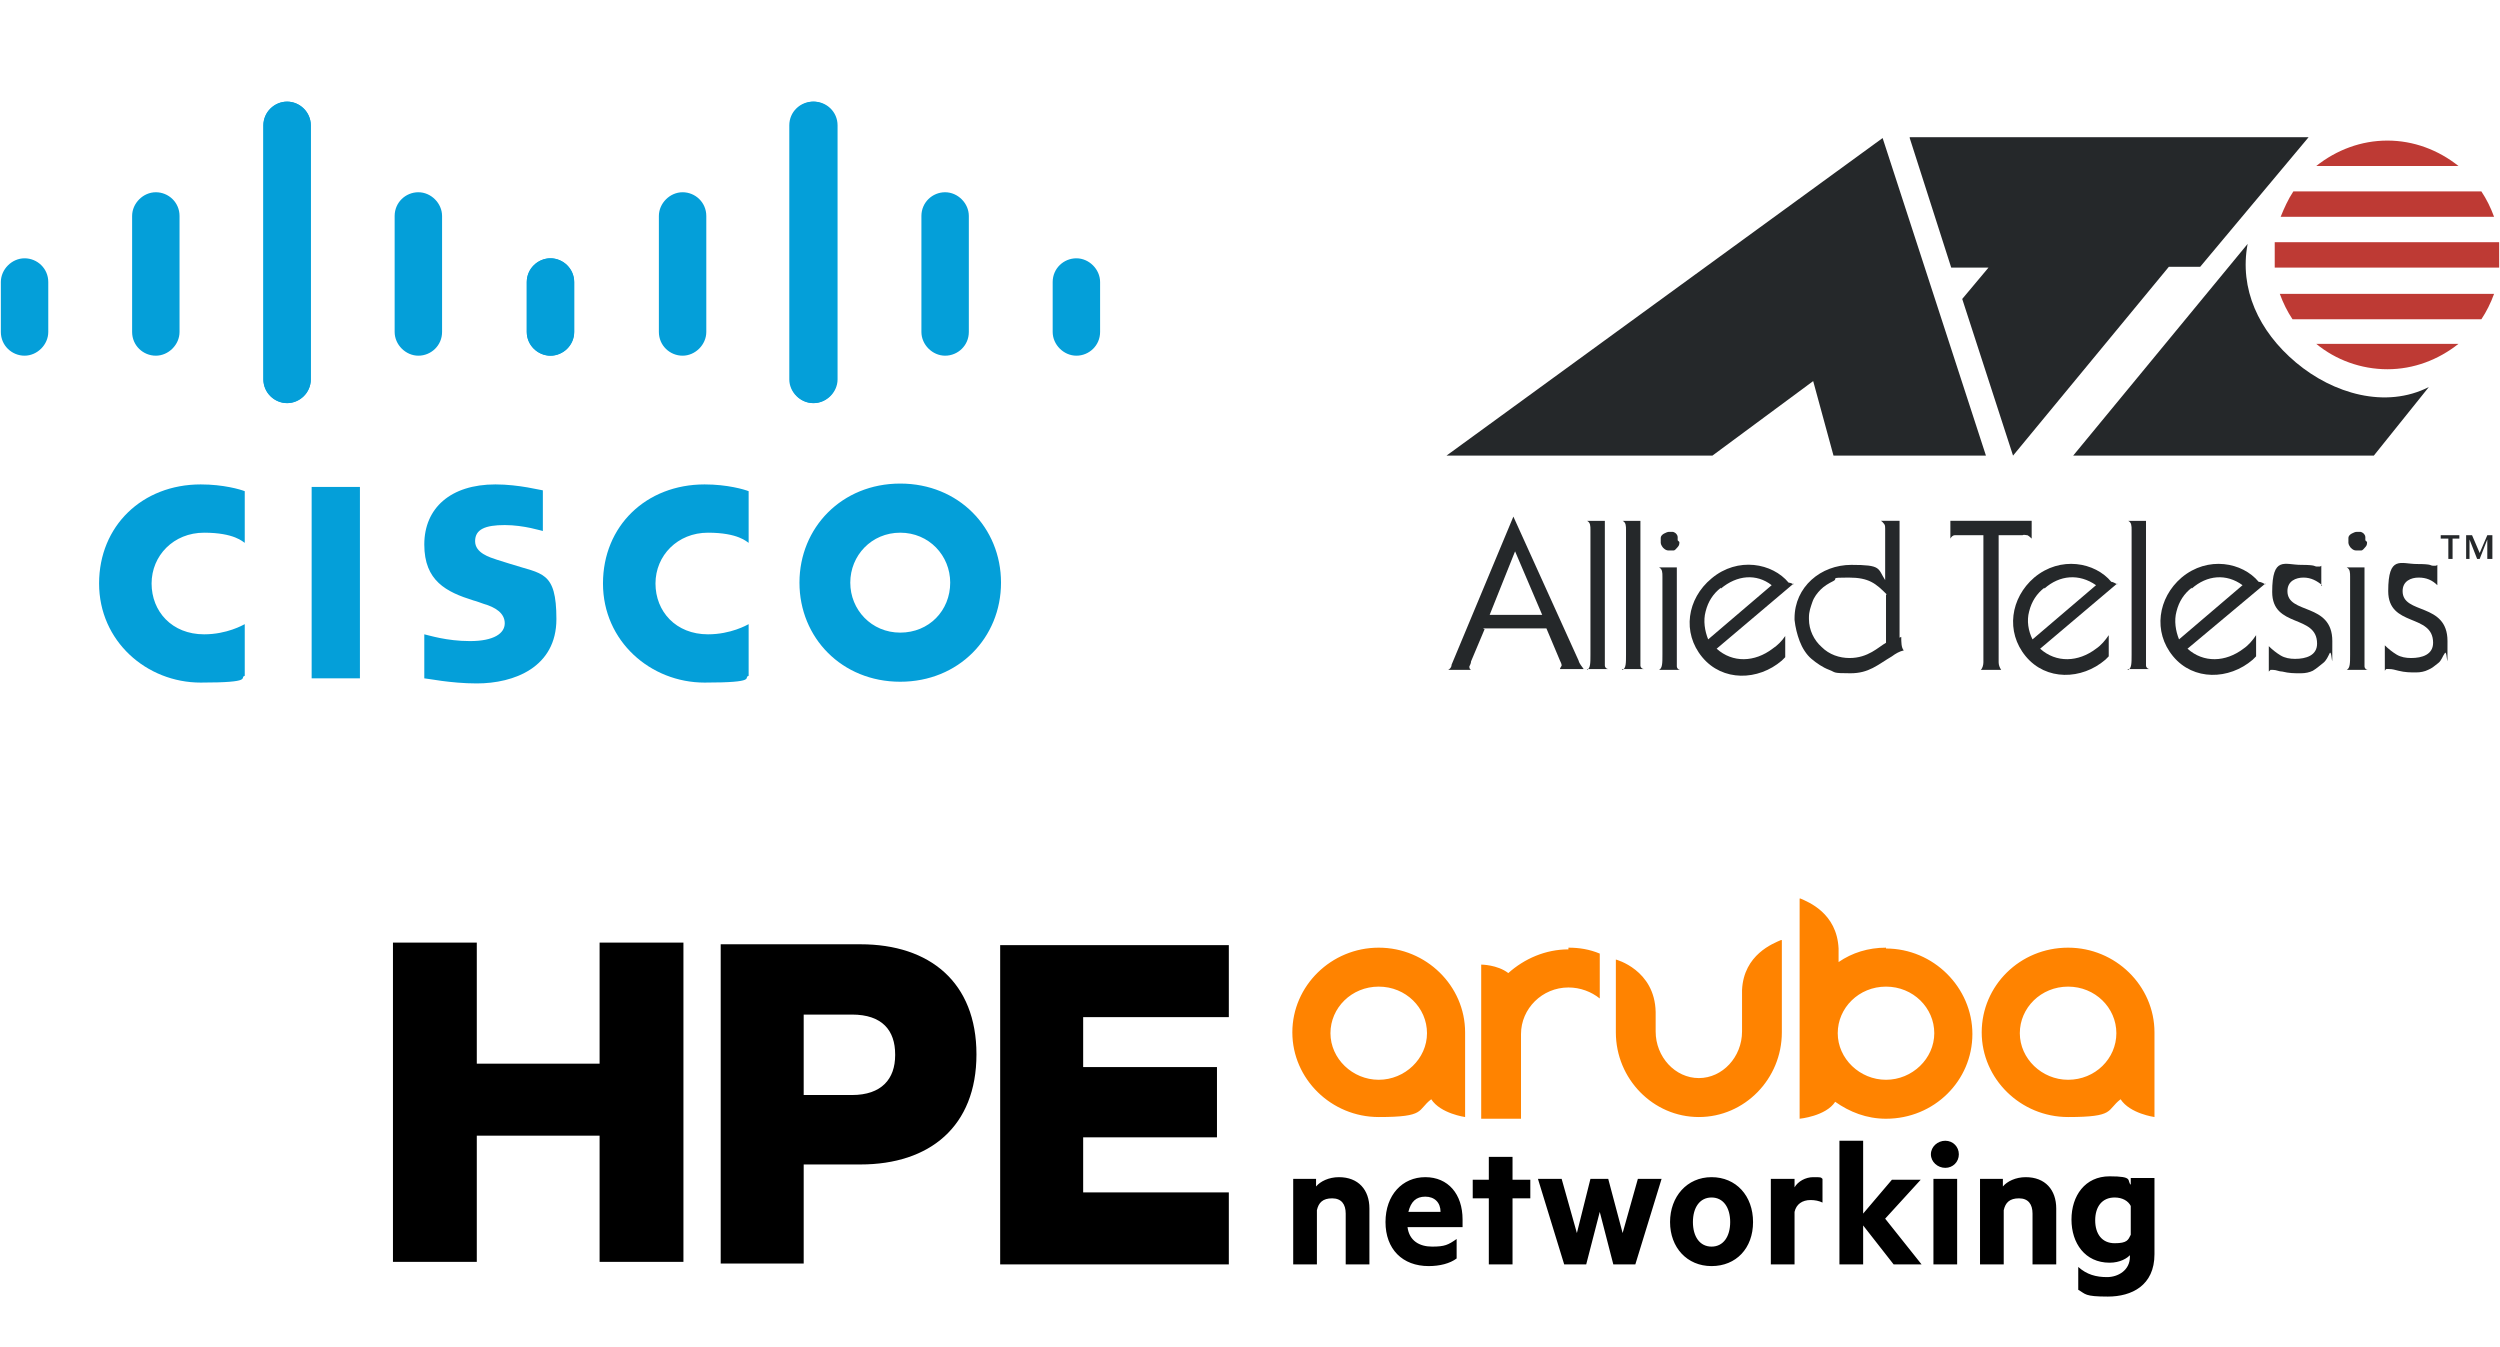
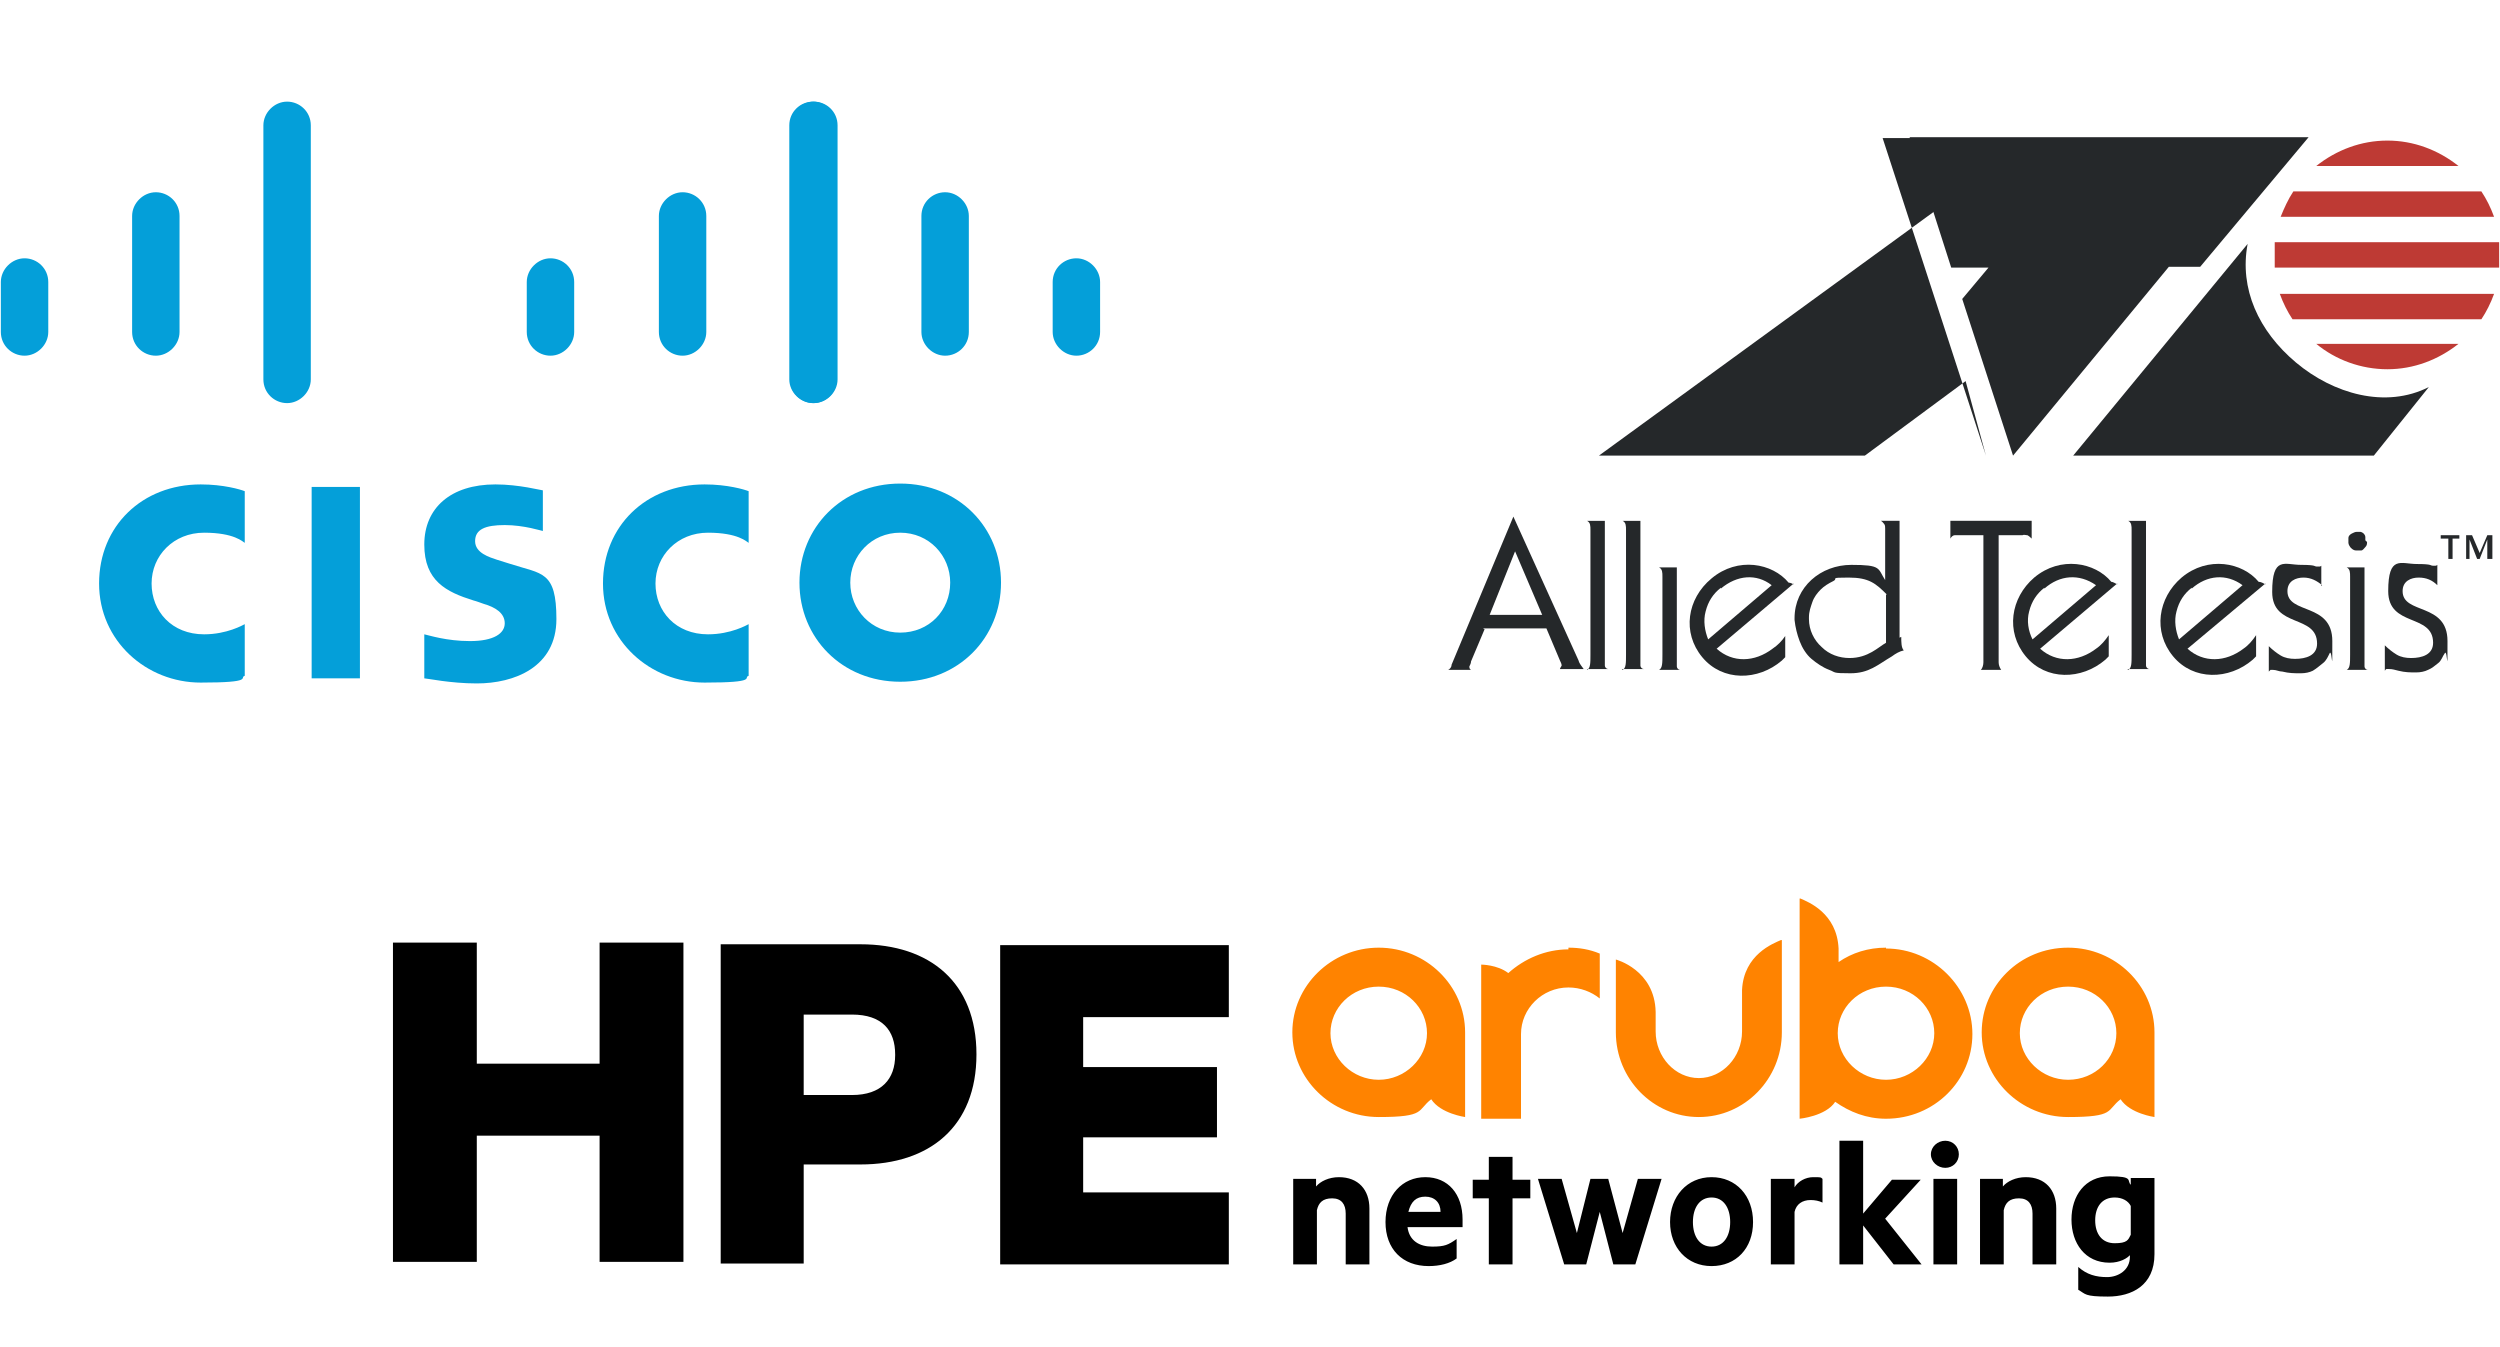
<svg xmlns="http://www.w3.org/2000/svg" id="svg24" version="1.1" viewBox="0 0 295.2 159">
  <g>
    <path id="path10" d="M64.1,57.9c-.2,0-2.8-.7-5.6-.7-5.3,0-8.4,2.8-8.4,7.1s2.6,5.6,5.8,6.6c.4.1.9.3,1.2.4,1.4.4,2.5,1.1,2.5,2.3s-1.3,2.1-4.1,2.1-4.9-.7-5.4-.8v5.2c.3,0,3.1.6,6.2.6,4.4,0,9.4-1.9,9.4-7.6s-1.7-5.3-5.4-6.5l-1.6-.5c-.9-.3-2.6-.8-2.6-2.2s1.2-1.9,3.5-1.9,4.4.7,4.5.7v-4.8ZM112.2,68.8c0,3.3-2.5,5.9-5.9,5.9s-5.9-2.7-5.9-5.9,2.5-5.9,5.9-5.9,5.9,2.7,5.9,5.9M106.3,57.1c-6.9,0-11.9,5.2-11.9,11.7s5,11.7,11.9,11.7,11.9-5.2,11.9-11.7-5-11.7-11.9-11.7M42.5,80.1h-5.7v-22.6h5.7" fill="#049fd9" />
    <path id="path12" d="M28.9,58c-.5-.2-2.5-.8-5.2-.8-6.9,0-12,4.9-12,11.7s5.6,11.7,12,11.7,4.5-.6,5.2-.8v-6.1c-.2.1-2.1,1.2-4.8,1.2-3.8,0-6.2-2.7-6.2-6s2.6-6,6.2-6,4.6,1.1,4.8,1.2" fill="#049fd9" />
    <g id="use14">
      <path id="path121" data-name="path12" d="M88.4,58c-.5-.2-2.5-.8-5.2-.8-6.9,0-12,4.9-12,11.7s5.6,11.7,12,11.7,4.5-.6,5.2-.8v-6.1c-.2.1-2.1,1.2-4.8,1.2-3.8,0-6.2-2.7-6.2-6s2.6-6,6.2-6,4.6,1.1,4.8,1.2" fill="#049fd9" />
    </g>
    <g id="g22">
      <path id="path16" d="M36.7,14.8c0-1.6-1.3-2.8-2.8-2.8s-2.8,1.3-2.8,2.8v30c0,1.6,1.3,2.8,2.8,2.8s2.8-1.3,2.8-2.8V14.8ZM21.2,25.5c0-1.6-1.3-2.8-2.8-2.8s-2.8,1.3-2.8,2.8v13.7c0,1.6,1.3,2.8,2.8,2.8s2.8-1.3,2.8-2.8v-13.7ZM5.7,33.3c0-1.6-1.3-2.8-2.8-2.8s-2.8,1.3-2.8,2.8v5.9c0,1.6,1.3,2.8,2.8,2.8s2.8-1.3,2.8-2.8" fill="#049fd9" />
      <g id="use18">
-         <path id="path161" data-name="path16" d="M31.1,14.8c0-1.6,1.3-2.8,2.8-2.8s2.8,1.3,2.8,2.8v30c0,1.6-1.3,2.8-2.8,2.8s-2.8-1.3-2.8-2.8V14.8ZM46.6,25.5c0-1.6,1.3-2.8,2.8-2.8s2.8,1.3,2.8,2.8v13.7c0,1.6-1.3,2.8-2.8,2.8s-2.8-1.3-2.8-2.8v-13.7ZM62.2,33.3c0-1.6,1.3-2.8,2.8-2.8s2.8,1.3,2.8,2.8v5.9c0,1.6-1.3,2.8-2.8,2.8s-2.8-1.3-2.8-2.8" fill="#049fd9" />
-       </g>
+         </g>
    </g>
    <g id="use20">
      <g id="g221" data-name="g22">
        <path id="path162" data-name="path16" d="M93.2,14.8c0-1.6,1.3-2.8,2.8-2.8s2.8,1.3,2.8,2.8v30c0,1.6-1.3,2.8-2.8,2.8s-2.8-1.3-2.8-2.8V14.8ZM108.8,25.5c0-1.6,1.3-2.8,2.8-2.8s2.8,1.3,2.8,2.8v13.7c0,1.6-1.3,2.8-2.8,2.8s-2.8-1.3-2.8-2.8v-13.7ZM124.3,33.3c0-1.6,1.3-2.8,2.8-2.8s2.8,1.3,2.8,2.8v5.9c0,1.6-1.3,2.8-2.8,2.8s-2.8-1.3-2.8-2.8" fill="#049fd9" />
        <g id="use181" data-name="use18">
          <path id="path163" data-name="path16" d="M98.9,14.8c0-1.6-1.3-2.8-2.8-2.8s-2.8,1.3-2.8,2.8v30c0,1.6,1.3,2.8,2.8,2.8s2.8-1.3,2.8-2.8V14.8ZM83.4,25.5c0-1.6-1.3-2.8-2.8-2.8s-2.8,1.3-2.8,2.8v13.7c0,1.6,1.3,2.8,2.8,2.8s2.8-1.3,2.8-2.8v-13.7ZM67.8,33.3c0-1.6-1.3-2.8-2.8-2.8s-2.8,1.3-2.8,2.8v5.9c0,1.6,1.3,2.8,2.8,2.8s2.8-1.3,2.8-2.8" fill="#049fd9" />
        </g>
      </g>
    </g>
  </g>
  <g>
    <path d="M222.7,111.9c-2.1,0-4,.6-5.6,1.7v-1.6c-.2-4.2-3.6-5.5-4.5-5.9h-.1v26s3.1-.3,4.2-2c1.7,1.2,3.7,2,6,2,5.7,0,10.2-4.5,10.2-10s-4.6-10.1-10.2-10.1ZM222.7,127.5c-3.1,0-5.7-2.5-5.7-5.5s2.5-5.5,5.7-5.5,5.7,2.5,5.7,5.5-2.6,5.5-5.7,5.5ZM244.2,111.9c-5.7,0-10.2,4.5-10.2,10s4.6,10,10.2,10,4.5-.8,6.2-2.1c1.1,1.7,4,2.1,4,2.1v-10c0-5.5-4.6-10-10.2-10ZM244.2,127.5c-3.1,0-5.7-2.5-5.7-5.5s2.5-5.5,5.7-5.5,5.7,2.5,5.7,5.5-2.5,5.5-5.7,5.5ZM162.8,111.9c-5.6,0-10.2,4.5-10.2,10s4.6,10,10.2,10,4.5-.8,6.2-2.1c1.1,1.7,4,2.1,4,2.1v-10c0-5.5-4.6-10-10.2-10ZM162.8,127.5c-3.1,0-5.7-2.5-5.7-5.5s2.5-5.5,5.7-5.5,5.7,2.5,5.7,5.5-2.6,5.5-5.7,5.5ZM185.2,111.9c1.3,0,2.5.2,3.7.7v5.3c-1-.8-2.3-1.3-3.7-1.3-3.1,0-5.6,2.5-5.6,5.5v10h-4.7v-18.2s1.9,0,3.2,1c1.9-1.7,4.4-2.8,7.1-2.8M210.4,121.9c0,5.5-4.4,10-9.8,10s-9.8-4.5-9.8-10v-8.6s4.6,1.2,4.7,6.2v2.3c0,3,2.3,5.5,5.1,5.5s5.1-2.5,5.1-5.5v-4.9c.2-4.2,3.7-5.5,4.6-5.9h.1v10.9h0Z" fill="#ff8300" />
    <path d="M80.7,111.3v37.7h-9.9v-14.9h-14.5v14.9h-9.9v-37.7h9.9v14.3h14.5v-14.3h9.9ZM105.7,124.6c0,2.8-1.6,4.7-5.1,4.7h-5.7v-9.5h5.7c3.6,0,5.1,1.9,5.1,4.7ZM101.6,137.5c8.2,0,13.7-4.5,13.7-13s-5.5-13-13.7-13h-16.5v37.7h9.8v-11.7h6.7ZM118.1,111.6v37.7h27v-8.5h-17.2v-6.5h15.8v-8.3h-15.8v-5.9h17.2v-8.5h-27Z" />
    <path d="M155.4,139.2v.9c.5-.6,1.5-1.1,2.7-1.1,2.3,0,3.6,1.5,3.6,3.7v6.6h-2.8v-6c0-1.1-.5-1.8-1.6-1.8s-1.6.5-1.8,1.4v6.4h-2.8v-10.1h2.8ZM166.2,144.9c.2,1.6,1.4,2.3,2.9,2.3s1.9-.2,2.9-.9v2.3c-.8.6-2,.9-3.3.9-3.1,0-5.1-2-5.1-5.2s2-5.3,4.7-5.3,4.4,2,4.4,5v.9h-6.5ZM166.3,143.1h3.8c0-1.1-.7-1.8-1.8-1.8s-1.7.6-2,1.8ZM175.8,149.3v-7.8h-1.9v-2.2h1.9v-2.7h2.8v2.7h2.1v2.2h-2.1v7.8h-2.8ZM193.5,139.2h2.7l-3.1,10.1h-2.6l-1.6-6.2-1.6,6.2h-2.6l-3.1-10.1h2.8l1.8,6.4,1.6-6.4h2.1l1.7,6.4,1.8-6.4ZM202.1,149.5c-2.9,0-4.9-2.2-4.9-5.2s2-5.3,4.9-5.3,4.9,2.2,4.9,5.3-2,5.2-4.9,5.2ZM202.1,141.4c-1.4,0-2.2,1.2-2.2,2.9s.8,2.9,2.2,2.9,2.2-1.2,2.2-2.9-.8-2.9-2.2-2.9ZM215.2,142c-.4-.2-.9-.3-1.4-.3-1,0-1.7.5-1.9,1.4v6.2h-2.8v-10.1h2.8v1c.4-.7,1.3-1.2,2.2-1.2s.9,0,1.1.2v2.8ZM223.6,149.3l-3.6-4.6v4.6h-2.8v-14.6h2.8v8.6l3.4-4h3.4l-4.2,4.6,4.3,5.4h-3.3ZM229.7,137.9c-.9,0-1.7-.7-1.7-1.6s.8-1.6,1.7-1.6,1.6.7,1.6,1.6-.7,1.6-1.6,1.6ZM228.3,149.3v-10.1h2.8v10.1h-2.8ZM236.5,139.2v.9c.5-.6,1.5-1.1,2.7-1.1,2.3,0,3.6,1.5,3.6,3.7v6.6h-2.8v-6c0-1.1-.5-1.8-1.6-1.8s-1.6.5-1.8,1.4v6.4h-2.8v-10.1h2.8ZM251.6,148.1c-.4.5-1.3,1-2.5,1-2.9,0-4.5-2.3-4.5-5.1s1.6-5.1,4.5-5.1,2,.5,2.5,1v-.8h2.8v9c0,3.7-2.7,5-5.5,5s-2.6-.3-3.5-.8v-2.7c1,.9,2.1,1.2,3.4,1.2s2.7-.8,2.7-2.4v-.3ZM251.6,142.4c-.3-.6-1-1-1.9-1-1.5,0-2.3,1.1-2.3,2.7s.8,2.7,2.3,2.7,1.6-.4,1.9-1v-3.4Z" />
  </g>
  <path d="M187.4,79.1c.4-.2.4-.8.4-1.8v-14.7c0-.5,0-.9-.4-1.1h2.1v16.5c0,.2,0,.4,0,.6s.2.4.4.4h-2.5Z" fill="#25282a" />
  <path d="M191.6,79.1c.4-.2.4-.8.4-1.8v-14.7c0-.5,0-.9-.4-1.1h2.1v16.5c0,.2,0,.4,0,.6s.2.4.4.4h-2.6Z" fill="#25282a" />
  <path d="M195.9,79.1c.4-.2.4-.8.4-1.8v-9.2c0-.5,0-.9-.4-1.1h2.1v11.1c0,.2,0,.4,0,.6s.2.4.4.4h-2.6Z" fill="#25282a" />
-   <path d="M198.3,64c0,.2,0,.4-.2.6s-.3.4-.5.4-.4,0-.6,0c-.2,0-.4-.1-.6-.3-.1-.1-.3-.4-.3-.6,0-.2,0-.4,0-.6s.2-.4.4-.5.4-.2.6-.2.3,0,.4,0c.1,0,.3.1.4.2,0,0,.2.2.2.4s0,.3,0,.4Z" fill="#25282a" />
  <path d="M277.1,79.1c.4-.2.4-.8.4-1.8v-9.2c0-.5,0-.9-.4-1.1h2.1v11.1c0,.2,0,.4,0,.6s.2.4.4.4h-2.6Z" fill="#25282a" />
  <path d="M279.5,64c0,.2,0,.4-.2.6s-.3.4-.5.4-.4,0-.6,0c-.2,0-.4-.1-.6-.3-.1-.1-.3-.4-.3-.6,0-.2,0-.4,0-.6s.2-.4.4-.5.4-.2.6-.2.3,0,.4,0c.1,0,.3.1.4.2,0,0,.2.2.2.4,0,.1,0,.3,0,.4Z" fill="#25282a" />
  <path d="M224.5,75.2c0,.6,0,1.3.3,1.6-.5.1-1,.4-1.4.7-1.7,1-2.7,2-4.9,2s-1.7-.1-2.5-.4-1.5-.8-2.1-1.3-1.1-1.3-1.4-2.1-.5-1.6-.6-2.5v-.2c0-3.7,3.1-6.3,6.7-6.3s3.1.4,4,1.8h0v-6.1c0-.1,0-.4-.1-.5s-.2-.3-.4-.4h2.2v13.8h0ZM222.8,70.2c-1.3-1.3-2.1-2-4.5-2s-1.2.1-1.8.4-1.1.6-1.5,1-.8.9-1,1.5c-.2.6-.4,1.1-.4,1.8v.2c0,1.3.6,2.5,1.5,3.3.9.9,2.1,1.3,3.3,1.3,2.2,0,3.4-1.3,4.3-1.8v-5.7Z" fill="#25282a" />
  <path d="M236,78.2c0,.3.1.6.3.9h-2.4c.2-.2.3-.6.3-.9v-15h-2.8c-.2,0-.4,0-.6,0-.2,0-.4.2-.5.4v-2.1h9.6v2.1c-.1-.1-.3-.3-.5-.4-.2,0-.4-.1-.6,0h-2.8v15Z" fill="#25282a" />
  <path d="M251.3,79.1c.4-.2.4-.8.4-1.8v-14.7c0-.5,0-.9-.4-1.1h2.1v16.5c0,.2,0,.4,0,.6,0,.2.2.4.4.4h-2.6Z" fill="#25282a" />
  <path d="M274.2,69.1c-.6-.5-1.3-.9-2.2-.9s-1.9.4-1.9,1.6c0,2.8,5.3,1.3,5.3,5.9s0,1-.3,1.4c-.2.4-.4.9-.8,1.2s-.7.6-1.2.9c-.4.2-.9.3-1.4.3h-.1c-.7,0-1.3,0-2.1-.2-.4,0-.7-.2-1.1-.2s-.2,0-.3,0c0,0-.1.1-.2.2h0v-3c.4.4.9.8,1.4,1.1s1.1.4,1.7.4c1.3,0,2.6-.4,2.6-1.8,0-3.5-5.3-1.8-5.3-6.1s1.5-3.2,3.4-3.2,1.5.2,1.9.2.2,0,.3,0c0,0,.1,0,.2-.1v2.4Z" fill="#25282a" />
  <path d="M287.8,69.1c-.6-.6-1.3-.9-2.2-.9s-1.9.4-1.9,1.6c0,2.8,5.3,1.3,5.3,5.9s0,1-.3,1.4-.4.9-.8,1.2-.7.6-1.2.8c-.4.2-.9.3-1.4.3h0c-.7,0-1.3,0-2.1-.2-.4-.1-.7-.2-1.1-.2s-.2,0-.3,0-.1.1-.2.2v-3c.4.4.9.8,1.4,1.1s1.1.4,1.7.4c1.3,0,2.6-.4,2.6-1.8,0-3.5-5.3-1.8-5.3-6.1s1.5-3.2,3.4-3.2,1.5.2,1.9.2.2,0,.3,0c0,0,.1,0,.2-.1v2.5Z" fill="#25282a" />
  <path d="M211.8,68.9l-9.1,7.7c1.9,1.7,4.5,1.6,6.6,0,.6-.4,1.1-.9,1.5-1.5v2.5l-.4.4c-2.8,2.4-7,2.5-9.4-.4s-1.8-6.9,1.1-9.3c3.1-2.6,7.2-1.8,9.1.5.2,0,.4.1.6.2h0ZM203.2,69.4c-.9.7-1.5,1.6-1.8,2.8-.3,1.1-.1,2.3.3,3.3l7.5-6.4c-1.8-1.4-4.1-1.2-6,.4h0Z" fill="#25282a" />
  <path d="M250,68.9l-9.1,7.7c1.9,1.7,4.5,1.6,6.6,0,.6-.4,1.1-1,1.5-1.6v2.5l-.4.4c-2.8,2.4-7,2.5-9.4-.4-2.4-2.9-1.8-6.9,1-9.3,3.1-2.6,7.2-1.8,9.1.5.2,0,.5.2.7.3h0ZM241.4,69.4c-.9.7-1.5,1.6-1.8,2.8-.3,1.1-.1,2.3.4,3.3l7.5-6.4c-2-1.4-4.3-1.2-6.1.4h0Z" fill="#25282a" />
  <path d="M267.5,68.9l-9.2,7.7c1.9,1.7,4.5,1.6,6.6,0,.6-.4,1.1-1,1.5-1.6v2.5l-.4.4c-2.8,2.4-7,2.5-9.4-.4-2.4-2.9-1.8-6.9,1-9.3,3.1-2.6,7.2-1.8,9.1.5.3,0,.6.2.8.3h0ZM258.8,69.4c-.9.7-1.5,1.6-1.8,2.8-.3,1.1-.1,2.3.3,3.3l7.5-6.4c-1.9-1.4-4.2-1.2-6,.4h0Z" fill="#25282a" />
  <path d="M175.3,74.3l-1.6,3.8c0,.2-.1.4-.2.6,0,.1,0,.3.2.4h-2.7c.2-.1.4-.3.4-.6l7.3-17.5h0l7.7,17c.1.4.4.7.6,1h-2.8c0-.1.1-.2.2-.4,0-.2-.1-.4-.2-.6l-1.6-3.8h-7.5ZM182.1,72.6l-3.2-7.5-3,7.5h6.2Z" fill="#25282a" />
  <path d="M290.5,63.6h-.9v2.4h-.5v-2.4h-.9v-.4h2.2v.4ZM294.1,66h-.4v-2.3l-.9,2.3h-.3l-.9-2.3v2.3h-.4v-2.8h.7l.9,2.1.9-2.1h.6v2.8h0Z" fill="#25282a" />
-   <path d="M222.3,16.3l12.2,37.5h-18l-2.4-8.8-11.9,8.8h-31.4l51.5-37.5Z" fill="#25282a" />
+   <path d="M222.3,16.3l12.2,37.5l-2.4-8.8-11.9,8.8h-31.4l51.5-37.5Z" fill="#25282a" />
  <path d="M225.5,16.3l4.9,15.3h4.4l-3.1,3.7,6,18.5,18.4-22.3h3.7l12.8-15.3h-47.1Z" fill="#25282a" />
  <path d="M244.8,53.8l20.6-25c-1,5.3,1.3,10.3,5.7,14,4.4,3.7,10.6,5.5,15.7,2.9l-6.5,8.1h-35.5Z" fill="#25282a" />
  <path d="M290.3,19.6c-2.4-1.9-5.3-3-8.4-3s-6,1.1-8.4,3h16.7Z" fill="#be3a34" />
  <path d="M294.5,25.6c-.4-1.1-.9-2.1-1.5-3h-22.2c-.6.9-1.1,2-1.5,3h25.2Z" fill="#be3a34" />
  <path d="M295.1,31.6c0-.5,0-1,0-1.5s0-1,0-1.5h-26.5c0,.5,0,1,0,1.5s0,1,0,1.5h26.5Z" fill="#be3a34" />
  <path d="M293,37.7c.6-.9,1.1-1.9,1.5-3h-25.3c.4,1.1.9,2.1,1.5,3h22.3Z" fill="#be3a34" />
  <path d="M273.5,40.6c2.3,1.9,5.3,3,8.4,3s6-1.1,8.4-3h-16.7Z" fill="#be3a34" />
</svg>